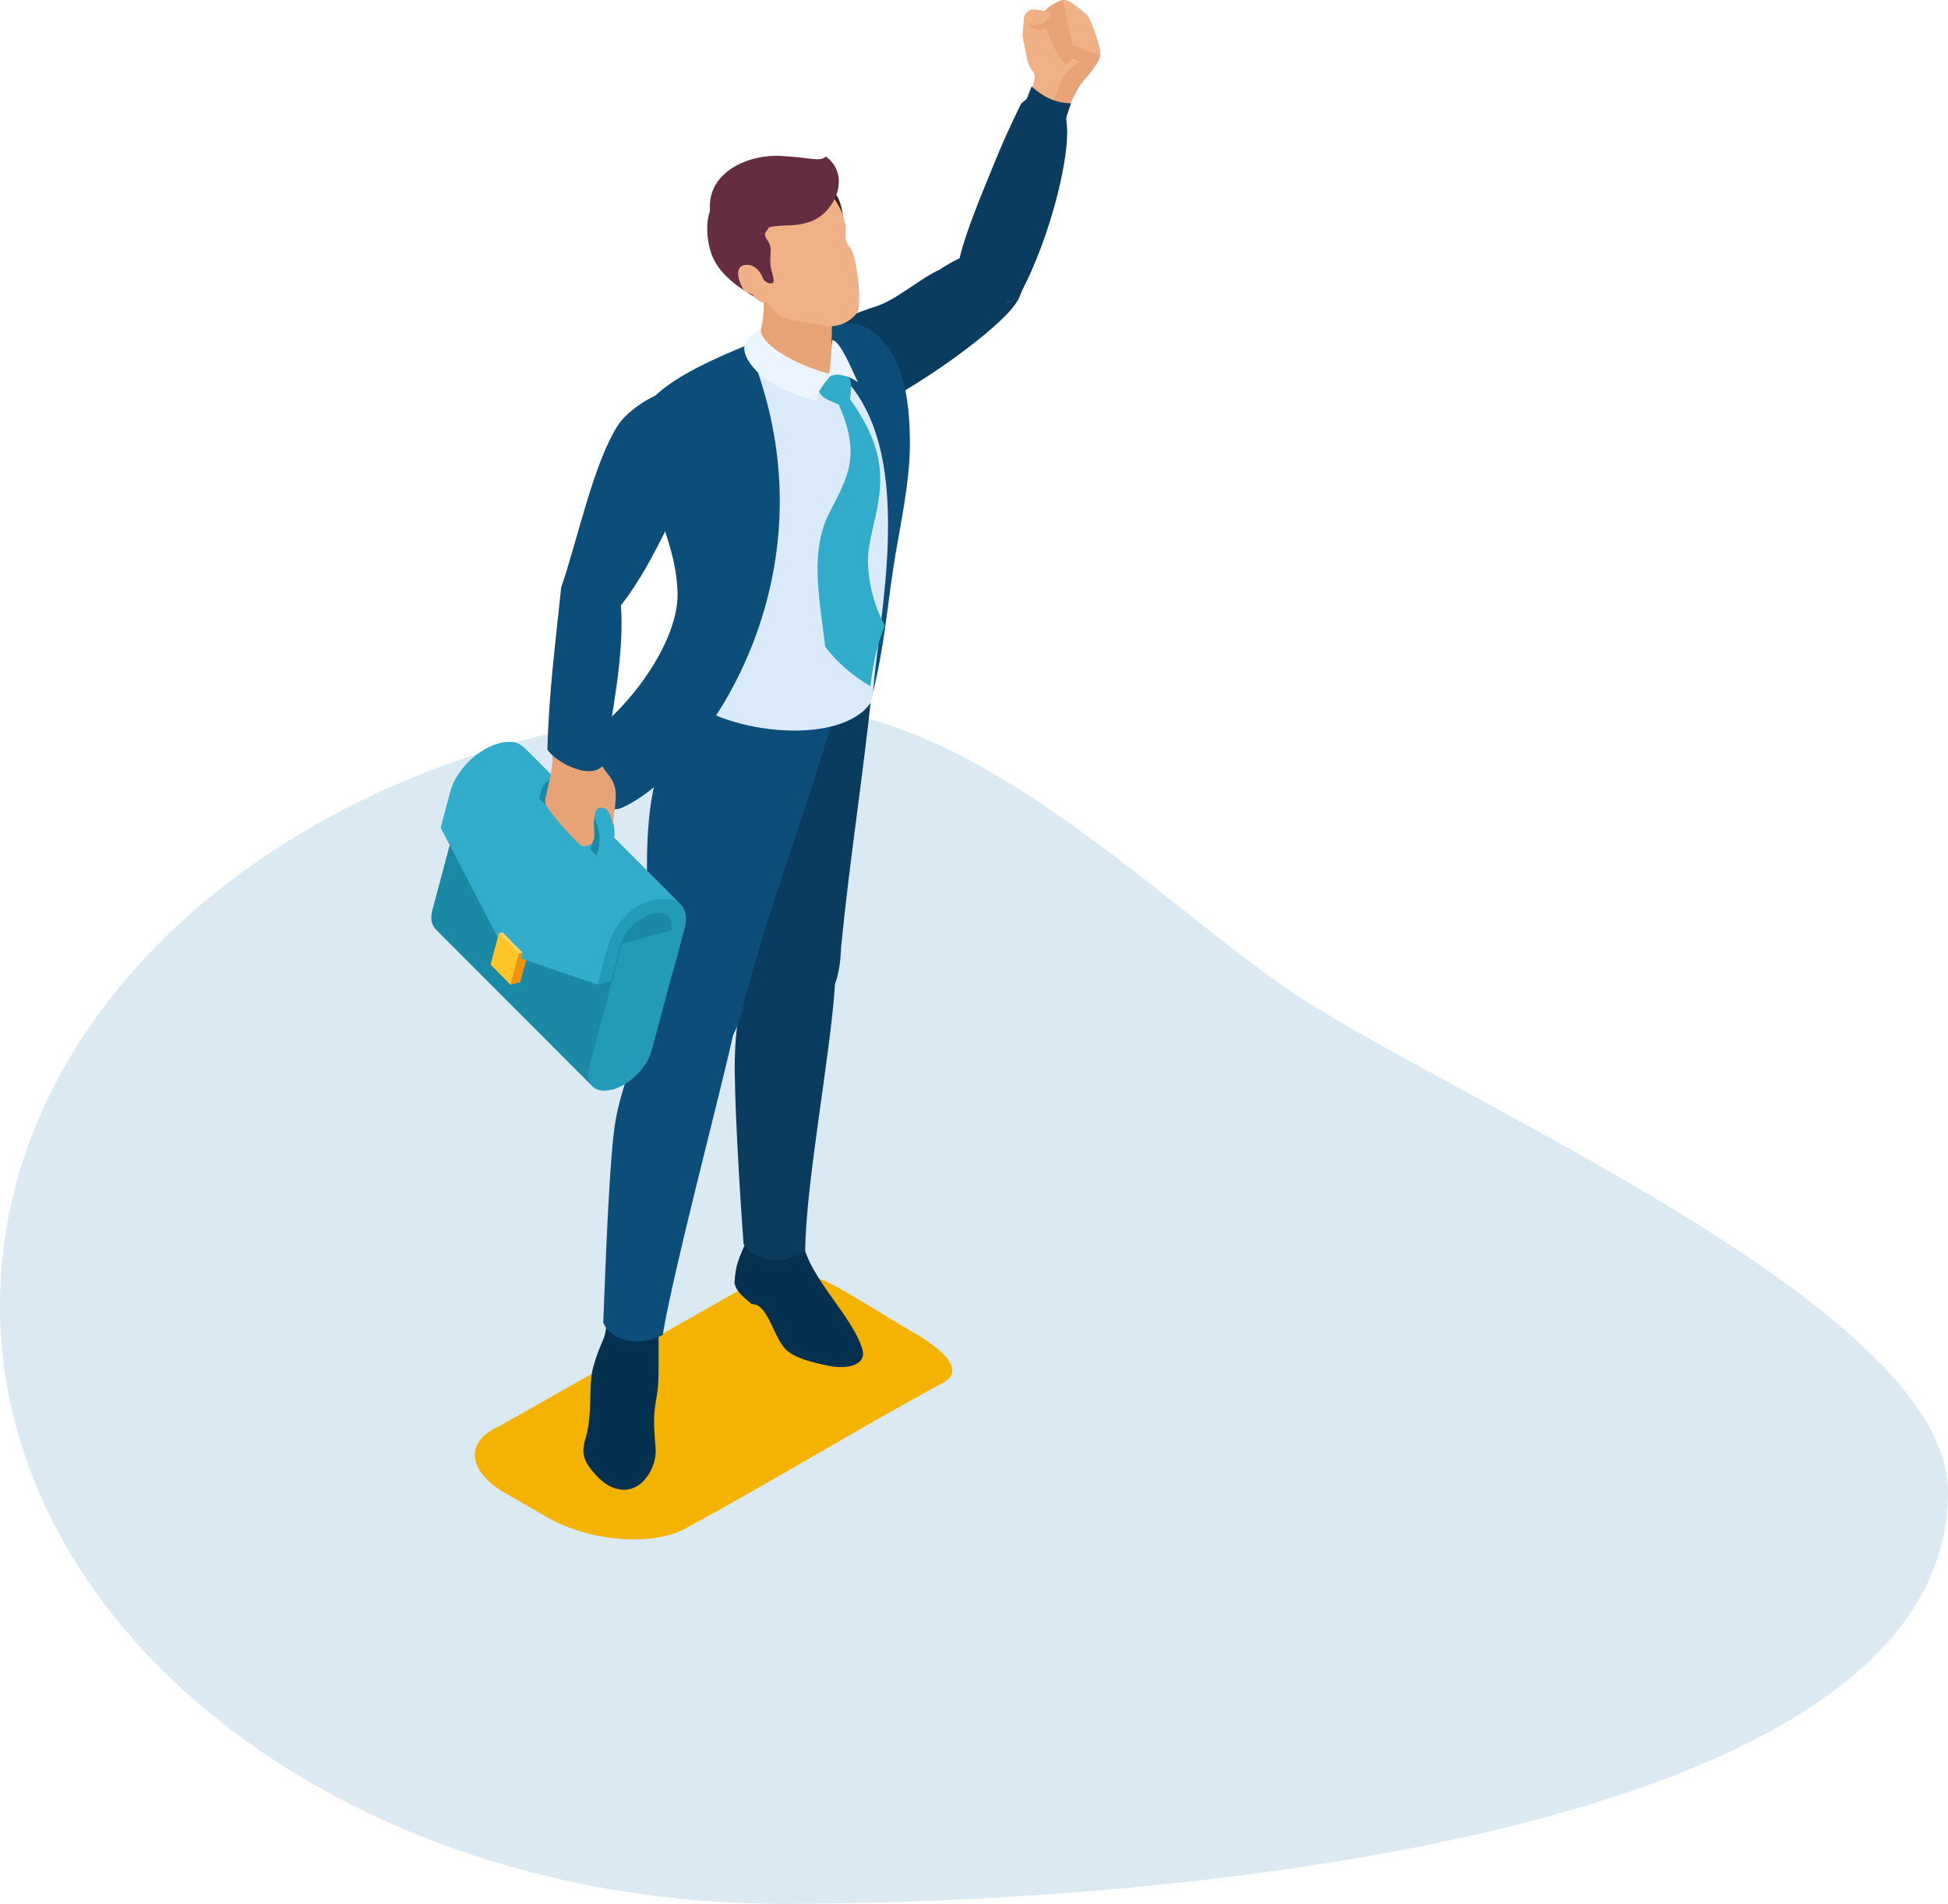
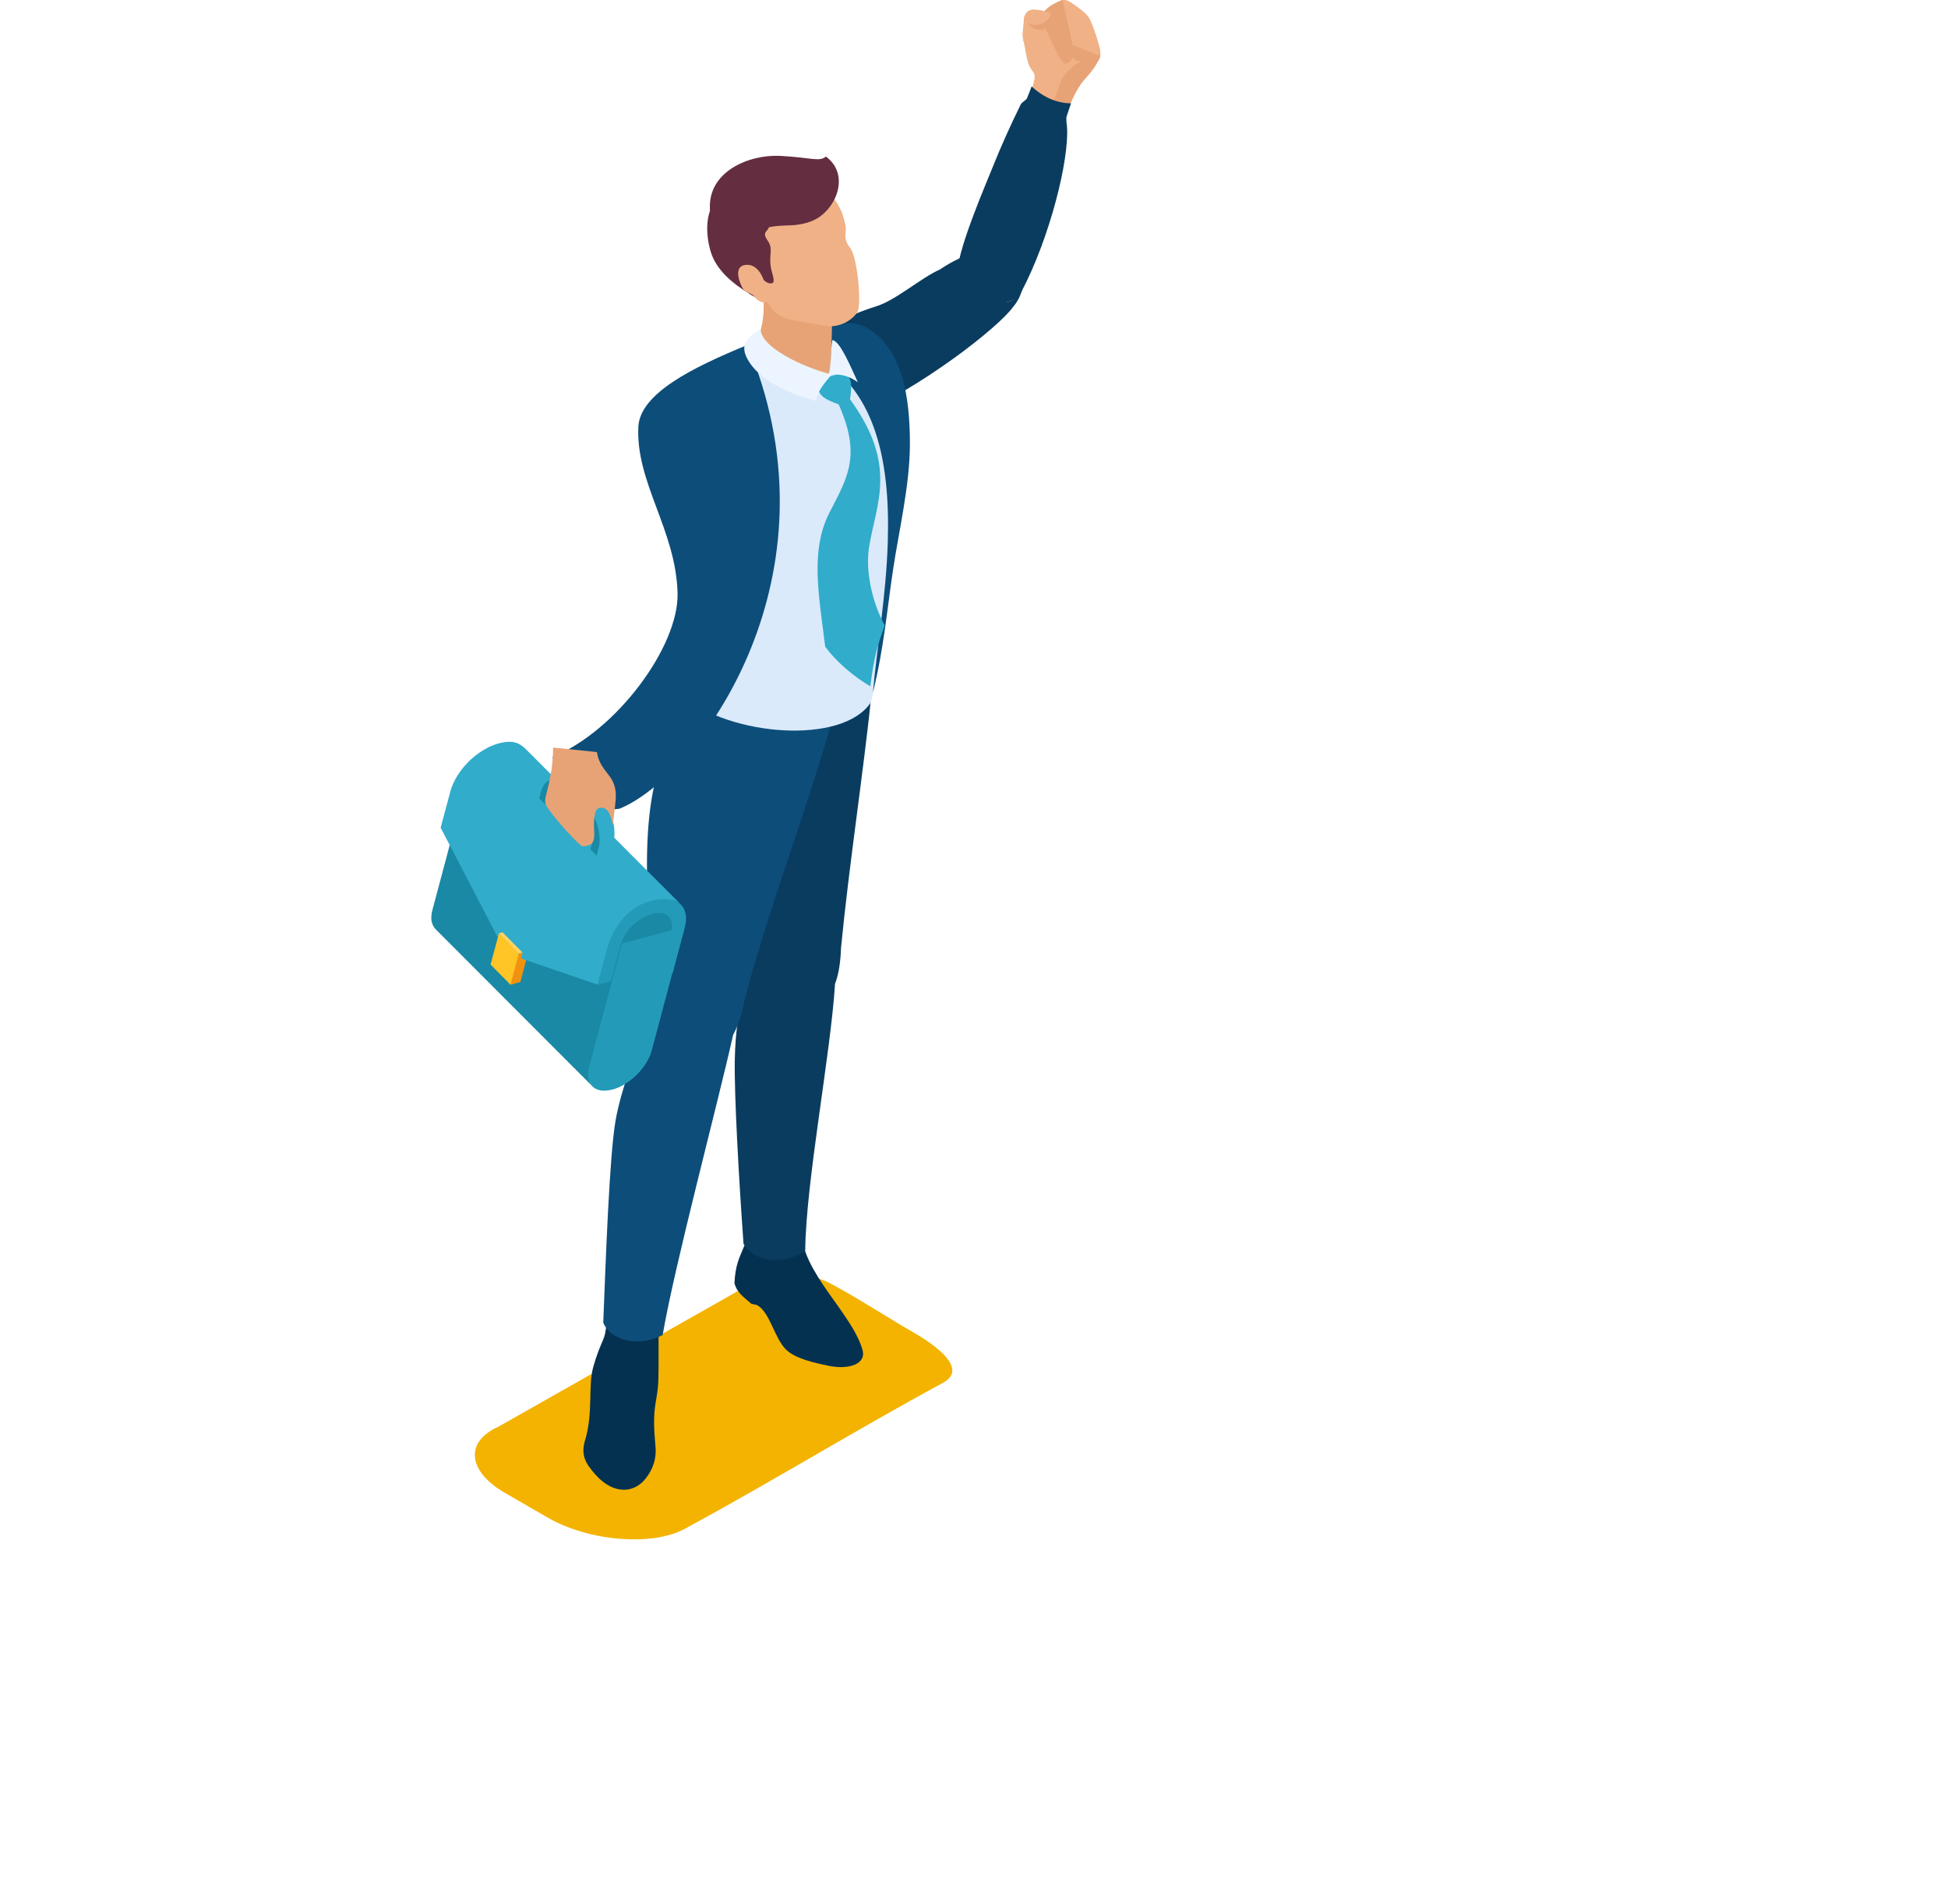
<svg xmlns="http://www.w3.org/2000/svg" width="262" height="256" viewBox="0 0 262 256" fill="none">
-   <path d="M262 200.656C262 245.115 163.412 256 105.272 256C47.132 256 0 219.959 0 175.5C0 131.041 47.132 95 105.272 95C131.369 95 156.272 121.967 174.667 133.992C197.252 148.757 262 176.153 262 200.656Z" fill="#DAE9F2" />
  <g clip-path="url(#clip0_28836_8290)">
    <path fill-rule="evenodd" clip-rule="evenodd" d="M66.946 191.897L99.368 173.533C102.9 171.925 107.959 170.642 111.553 172.513C114.838 174.213 120.236 177.691 122.627 179.036C124.447 180.072 130.74 183.828 126.823 185.946C115.285 192.191 103.856 199.209 92.134 205.562C89.912 206.768 86.673 207.201 83.265 206.907C79.871 206.629 76.401 205.64 73.655 204.063C71.712 202.934 69.784 201.821 67.902 200.739C65.357 199.271 64.015 197.524 63.877 195.916C63.753 194.34 64.756 192.887 66.93 191.897H66.946Z" fill="#F4B300" />
    <path fill-rule="evenodd" clip-rule="evenodd" d="M136.262 41.273C134.272 44.025 124.046 52.063 114.776 56.098C112.092 57.273 109.254 53.485 108.468 51.12C107.681 48.74 108.715 46.529 109.47 45.71C110.843 44.226 113.496 42.556 117.877 41.181C120.499 40.361 123.799 37.409 126.391 36.249C127.995 35.183 129.815 34.209 131.604 33.931C136.447 33.189 139.393 37.502 136.262 41.273Z" fill="#0A3C5F" />
    <path fill-rule="evenodd" clip-rule="evenodd" d="M138.653 12.367C138.977 11.393 139.131 10.774 139.162 10.388C139.208 9.661 138.715 9.63 138.344 8.626C138.021 7.76 137.882 6.415 137.681 5.596C137.404 4.467 137.712 3.741 137.712 2.736C137.712 2.025 138.206 1.268 139.054 1.314C139.378 1.329 139.764 1.391 140.473 1.53C141.198 0.835 141.368 0.742 142.278 0.278C142.987 -0.093 143.404 -0.062 144.082 0.386C145.131 1.082 146.026 1.778 146.38 2.288C146.735 2.798 147.275 4.282 147.692 5.689C148.046 6.91 148.139 7.389 147.707 8.162C146.766 9.847 146.103 10.295 145.393 11.254C144.853 11.98 144.298 13.047 143.65 14.623C141.136 23.249 141.306 31.411 137.296 39.078C136.848 39.928 136.308 40.346 135.661 40.578C134.504 41.011 132.375 39.588 130.941 39.156L130.848 31.256C131.45 27.114 135.491 18.782 138.653 12.367Z" fill="#F0B186" />
    <path fill-rule="evenodd" clip-rule="evenodd" d="M143.388 15.334C142.771 15.381 141.969 15.303 141.136 15.087C141.43 14.469 141.537 13.974 142.432 11.748C142.694 10.218 143.99 9.043 145.286 8.285C144.638 8.038 144.761 8.255 144.298 7.76C144.036 8.316 143.404 8.718 143.188 8.548C142.879 8.224 142.787 7.884 142.864 7.528C143.018 6.848 143.635 6.199 144.422 6.059C144.823 5.982 146.319 6.631 148.016 7.327C147.985 7.605 147.908 7.853 147.738 8.146C146.797 9.831 146.134 10.28 145.424 11.238C144.823 12.073 144.16 13.356 143.404 15.334H143.388Z" fill="#E7A376" />
    <path fill-rule="evenodd" clip-rule="evenodd" d="M139.347 1.314C139.625 1.345 139.964 1.407 140.458 1.515C141.182 0.819 141.352 0.726 142.262 0.263C142.972 -0.108 143.388 -0.077 144.067 0.371C145.116 1.066 146.01 1.762 146.365 2.272C146.72 2.782 147.26 4.266 147.676 5.673C147.923 6.523 148.046 7.002 147.954 7.482C146.766 7.08 145.409 6.508 144.252 6.029C143.789 6.276 142.185 7.59 143.203 8.548C142.386 7.868 141.753 6.276 141.136 4.977C140.504 3.617 139.841 2.087 139.702 1.468L139.332 1.298L139.347 1.314Z" fill="#F0B186" />
    <path fill-rule="evenodd" clip-rule="evenodd" d="M139.347 1.314C139.625 1.345 139.964 1.407 140.458 1.515C141.183 0.819 141.352 0.726 142.262 0.263C142.509 0.139 142.725 0.046 142.926 0.015L144.268 6.044C143.805 6.291 142.201 7.605 143.219 8.564C142.401 7.884 141.769 6.291 141.152 4.993C140.52 3.633 139.856 2.102 139.717 1.484L139.347 1.314Z" fill="#E7A376" />
    <path fill-rule="evenodd" clip-rule="evenodd" d="M137.666 5.58C137.388 4.452 137.696 3.725 137.696 2.721C137.696 2.009 138.19 1.252 139.038 1.298C139.362 1.314 139.748 1.376 140.457 1.515C141.013 1.546 141.043 1.577 141.321 1.87C141.445 1.994 141.445 2.69 141.105 3.092C140.18 4.127 137.974 5.333 137.681 5.58H137.666Z" fill="#F0B186" />
    <path fill-rule="evenodd" clip-rule="evenodd" d="M141.321 1.886C141.075 2.813 139.887 3.695 138.252 3.184C138.823 3.911 139.578 4.112 140.226 3.988C141.183 3.803 141.877 2.891 141.321 1.886Z" fill="#E7A376" />
    <path fill-rule="evenodd" clip-rule="evenodd" d="M138.144 13.17C138.236 12.923 138.684 11.841 138.745 11.624C140.411 13.139 142.154 13.866 144.051 13.897C143.959 14.113 143.558 15.381 143.465 15.628C143.357 16.015 143.481 16.71 143.511 17.112C143.804 21.518 141.213 31.921 137.388 39.217C135.907 42.031 128.643 41.227 128.812 36.327C128.92 33.266 132.668 24.578 133.594 22.275C134.627 19.694 135.861 16.942 137.265 14.082C137.465 13.665 137.974 13.557 138.175 13.139L138.144 13.17Z" fill="#0A3C5F" />
    <path fill-rule="evenodd" clip-rule="evenodd" d="M81.66 177.877C81.429 178.603 81.522 179.191 81.121 180.149C80.72 181.092 80.257 182.143 79.794 183.797C79.085 186.333 79.763 189.733 78.792 193.32C78.313 194.757 78.298 195.901 79.193 197.169C80.072 198.405 81.753 200.399 84.067 200.322C84.591 200.307 85.671 200.09 86.55 199.147C87.46 198.158 88.247 196.69 88.185 194.896C88.169 194.216 87.861 192.006 88.015 189.996C88.154 188.234 88.524 187.276 88.555 185.343C88.601 183.303 88.555 180.505 88.586 179.191L81.645 177.877H81.66Z" fill="#043150" />
    <path fill-rule="evenodd" clip-rule="evenodd" d="M100.139 167.443C99.398 169.251 98.92 170.024 98.781 172.544C99.136 173.873 100.046 174.414 101.064 175.326L101.804 175.481C103.594 176.47 104.118 179.933 105.753 181.51C106.91 182.623 109.27 183.225 111.614 183.689C114.128 184.168 116.565 183.457 115.995 181.479C114.576 176.548 107.727 170.983 107.804 165.479L100.154 167.458L100.139 167.443Z" fill="#043150" />
    <path fill-rule="evenodd" clip-rule="evenodd" d="M112.308 132.306C111.722 141.751 108.391 158.894 108.298 168.2C105.352 170.179 101.465 169.73 100 167.242C99.383 158.678 98.735 147.177 98.828 142.478C98.905 138.567 99.414 134.98 100.571 131.456C99.614 121.13 94.231 107.032 96.082 97.309C96.9 93.043 99.907 88.451 100.879 84.927C103.964 88.915 112.602 89.611 117.013 88.482C116.889 91.017 117.522 90.399 117.244 93.058C116.103 104.111 114.237 115.952 113.111 127.499C113.064 129.153 112.833 130.961 112.308 132.291V132.306Z" fill="#0A3C5F" />
    <path fill-rule="evenodd" clip-rule="evenodd" d="M98.597 139.185C96.484 148.63 90.715 170.209 89.126 179.515C85.995 181.2 82.124 180.319 81.136 177.846C81.476 169.282 81.969 155.215 82.818 150.516C83.527 146.605 85.609 140.715 87.337 137.206C88.046 126.88 85.378 112.489 88.802 102.781C90.298 98.515 94.062 93.924 95.589 90.399C97.363 93.305 99.615 94.526 105.908 94.016C106.525 93.97 111.923 90.245 113.666 89.827C110.905 102.951 103.856 120.094 100.154 134.408C99.831 136.062 99.322 137.871 98.581 139.2L98.597 139.185Z" fill="#0D4D7A" />
    <path fill-rule="evenodd" clip-rule="evenodd" d="M94.077 50.641C97.501 49.126 109.424 42.989 112.679 43.762C116.427 44.659 119.265 46.715 120.483 49.683C122.087 53.609 122.72 59.035 121.64 65.867C121.224 68.526 120.375 71.077 119.712 73.967C118.848 77.739 118.324 90.879 117.105 94.48C113.296 100.184 98.272 99.01 91.779 93.584C92.797 91.59 92.165 75.467 91.625 73.844C89.666 67.954 87.445 61.523 87.877 57.242C88.216 53.748 91.378 51.831 94.093 50.626L94.077 50.641Z" fill="#DAEAFA" />
    <path fill-rule="evenodd" clip-rule="evenodd" d="M112.092 43.499C108.915 43.53 102.545 45.555 100.293 46.483C93.167 49.42 86.072 52.913 85.856 57.396C85.486 64.893 90.915 71.278 91.131 79.764C91.316 86.952 82.833 98.36 74.319 101.776C75.244 105.285 79.887 109.444 83.357 108.733C93.337 104.652 112.062 79.872 101.99 50.224C101.249 48.028 104.843 47.379 108.699 46.529C112.37 45.725 113.604 43.468 112.092 43.484V43.499Z" fill="#0D4D7A" />
    <path fill-rule="evenodd" clip-rule="evenodd" d="M117.429 93.012C118.864 87.246 119.311 81.959 120.113 76.611C120.853 71.602 122.38 65.249 122.38 59.684C122.38 53.269 121.362 47.395 117.182 44.442C115.146 43.005 113.203 43.267 107.126 44.38L107.296 46.637C117.753 50.873 119.743 61.663 119.404 72.901C119.188 80.027 117.938 87.107 117.414 93.043L117.429 93.012Z" fill="#0D4D7A" />
    <path fill-rule="evenodd" clip-rule="evenodd" d="M112.802 54.382C115.856 61.276 114.021 64.136 111.568 68.912C108.884 74.122 110.196 80.32 110.982 86.937C112.355 88.884 114.854 91.017 117.059 92.285C117.568 88.081 118.154 86.457 118.987 84.108C117.214 80.815 116.411 76.657 116.874 73.658C117.8 67.738 120.838 62.621 114.329 53.702C114.699 51.228 114.329 50.734 113.82 50.455C113.203 50.131 113.728 50.007 111.985 50.502C110.843 50.826 109.656 51.136 110.057 52.372C110.365 53.315 110.874 53.655 112.802 54.382Z" fill="#31ACCB" />
    <path fill-rule="evenodd" clip-rule="evenodd" d="M101.651 46.205C101.388 49.188 110.396 53.764 111.46 50.471C112.108 48.446 111.599 42.062 112.355 39.295L104.566 35.446L101.728 34.317C102.684 38.97 103.394 42.325 101.651 46.22V46.205Z" fill="#E7A376" />
    <path fill-rule="evenodd" clip-rule="evenodd" d="M111.46 50.316C111.815 49.42 111.692 47.008 111.954 45.725C113.018 45.864 114.483 49.497 115.378 51.398C113.974 50.424 113.018 50.316 111.445 50.332L111.46 50.316Z" fill="#ECF5FF" />
    <path fill-rule="evenodd" clip-rule="evenodd" d="M102.314 44.179C102.175 46.684 108.206 49.481 111.861 50.347C110.951 51.445 109.748 52.82 109.794 53.918C107.157 53.207 102.329 51.599 100.509 48.245C99.275 45.957 101.111 45.076 102.314 44.164V44.179Z" fill="#ECF5FF" />
-     <path fill-rule="evenodd" clip-rule="evenodd" d="M110.936 25.073C112.648 25.66 113.157 27.129 113.45 29.556C112.555 28.35 112.401 27.902 111.29 26.866L110.936 25.058V25.073Z" fill="#38251B" />
    <path fill-rule="evenodd" clip-rule="evenodd" d="M111.106 43.824C109.918 43.561 107.126 43.19 106.046 42.912C103.671 42.278 103.224 40.469 101.651 37.981C99.445 37.424 98.489 36.667 97.902 35.615C96.514 33.142 96.915 29.741 98.334 27.438C99.568 25.413 101.435 24.269 103.902 23.883C108.684 23.141 111.491 24.748 113.188 28.458C113.327 28.783 113.712 30.112 113.743 30.468C113.805 31.318 113.635 31.535 113.743 32.106C113.805 32.477 113.974 32.895 114.375 33.374C115.285 34.487 115.949 41.026 115.301 42C114.591 43.066 113.018 44.04 111.121 43.855L111.106 43.824Z" fill="#F0B186" />
    <path fill-rule="evenodd" clip-rule="evenodd" d="M109.193 29.262C107.928 29.03 103.224 28.119 101.157 27.624C99.044 27.114 96.73 26.604 95.558 28.18C94.725 30.19 95.203 33.235 95.959 34.796C97.039 37.022 99.198 38.614 101.897 40.176C102.915 40.763 101.851 37.471 101.897 36.698C102.668 37.764 103.239 38.135 103.64 38.104C103.933 38.089 104.288 38.166 103.841 36.651C103.177 34.348 104.18 33.653 103.208 32.292C102.437 31.195 103.285 31.117 103.409 30.561C105.136 30.159 106.956 30.561 109.193 29.247V29.262Z" fill="#642E40" />
    <path fill-rule="evenodd" clip-rule="evenodd" d="M100.633 35.616C98.674 35.508 99.244 37.563 99.861 38.723C100.293 39.527 100.987 39.264 101.435 39.867C101.959 40.593 102.699 40.794 103.224 40.624C104.304 40.3 103.178 38.877 102.869 38.275C102.699 37.192 101.867 35.678 100.633 35.616Z" fill="#F0B186" />
    <path fill-rule="evenodd" clip-rule="evenodd" d="M111.09 21.038C110.226 21.811 109.085 21.177 104.951 20.961C100.648 20.745 95.296 23.11 95.481 27.964C95.481 28.103 95.481 28.242 95.481 28.381C96.946 28.366 99.013 29.308 101.265 29.803C104.381 30.483 107.759 30.638 109.903 29.37C112.663 27.716 114.221 23.373 111.09 21.054V21.038Z" fill="#642E40" />
    <path fill-rule="evenodd" clip-rule="evenodd" d="M91.224 123.201C91.424 122.429 91.131 122.537 90.823 122.104C90.776 122.042 90.73 121.98 90.668 121.934L85.548 117.065C82.201 114.359 78.761 121.223 76.802 126.571L81.152 130.807L89.249 128.782L91.224 123.186V123.201Z" fill="#1989A5" />
    <path fill-rule="evenodd" clip-rule="evenodd" d="M79.409 143.544L82.725 130.961L83.666 126.88L62.581 105.765L58.154 122.382C58.047 122.815 58 123.201 58.016 123.557C58.016 123.789 58.062 124.005 58.139 124.206C58.17 124.299 58.216 124.407 58.262 124.484C58.355 124.67 58.463 124.825 58.602 124.964L79.687 146.079C79.131 145.523 79.116 144.673 79.424 143.529L79.409 143.544Z" fill="#1989A5" />
    <path fill-rule="evenodd" clip-rule="evenodd" d="M92.103 124.624L83.666 126.865L79.239 143.482C78.622 145.77 80.01 147.131 82.309 146.512H82.386C84.699 145.878 87.059 143.529 87.661 141.241L92.088 124.624H92.103Z" fill="#239BB8" />
    <path fill-rule="evenodd" clip-rule="evenodd" d="M69.784 128.21L71.11 127.854L69.984 132.059L68.658 132.414L69.244 130.003L69.784 128.21Z" fill="#F1920E" />
    <path fill-rule="evenodd" clip-rule="evenodd" d="M70.478 100.524C70.231 100.277 69.784 99.999 69.46 99.891C68.288 99.504 66.807 99.968 65.805 100.432C64.91 100.864 64.062 101.452 63.337 102.117C62.226 103.152 61.255 104.466 60.745 105.873C60.684 106.027 60.638 106.197 60.591 106.352L59.265 111.299L67.285 126.695L69.152 128.565L80.365 132.399L80.519 132.322L81.198 130.049C81.553 128.705 83.203 124.809 84.221 123.742C85.64 122.243 89.758 119.924 91.563 121.609L70.478 100.493V100.524Z" fill="#31ACCB" />
    <path fill-rule="evenodd" clip-rule="evenodd" d="M90.067 120.945C91.794 121.161 92.674 122.63 92.087 124.778L90.468 130.838L88.648 131.317L90.267 125.257C90.499 124.361 90.36 123.65 89.928 123.232C88.571 121.888 85.779 123.681 84.884 124.639C84.221 125.35 83.712 126.185 83.496 127.004L82.17 131.935L80.35 132.415L81.676 127.468C82.201 125.613 83.326 123.696 84.931 122.429C86.334 121.316 88.278 120.713 90.067 120.929V120.945Z" fill="#239BB8" />
    <path fill-rule="evenodd" clip-rule="evenodd" d="M69.784 128.21L70.278 128.086L69.152 132.275L68.658 132.414L69.244 130.003L69.784 128.21Z" fill="#F1920E" />
    <path fill-rule="evenodd" clip-rule="evenodd" d="M67.116 125.489L68.689 127.267L69.784 128.21L70.278 128.086L67.594 125.365L67.116 125.489Z" fill="#FFD463" />
    <path fill-rule="evenodd" clip-rule="evenodd" d="M67.116 125.489L69.784 128.21L68.658 132.415L65.974 129.694L67.116 125.489Z" fill="#FFC426" />
    <path fill-rule="evenodd" clip-rule="evenodd" d="M75.63 106.538C75.63 106.538 75.676 106.429 75.692 106.383C75.692 106.383 75.692 106.383 75.692 106.368C75.722 106.321 75.738 106.275 75.769 106.228C75.769 106.228 75.769 106.213 75.784 106.198C75.815 106.151 75.846 106.12 75.877 106.074C75.908 106.028 75.938 105.997 75.985 105.966C76.031 105.919 76.093 105.873 76.154 105.842C76.154 105.842 76.185 105.827 76.201 105.827C76.262 105.796 76.324 105.765 76.386 105.749L74.412 106.275C74.412 106.275 74.288 106.321 74.226 106.352C74.226 106.352 74.195 106.352 74.18 106.368C74.118 106.399 74.072 106.445 74.01 106.491C73.98 106.522 73.949 106.553 73.903 106.599C73.887 106.63 73.856 106.646 73.841 106.677C73.841 106.677 73.825 106.708 73.81 106.723C73.81 106.723 73.81 106.739 73.794 106.754C73.794 106.754 73.794 106.754 73.794 106.769C73.779 106.8 73.764 106.831 73.748 106.847C73.748 106.847 73.748 106.862 73.748 106.878C73.748 106.878 73.748 106.878 73.748 106.893C73.748 106.893 73.748 106.909 73.733 106.924C73.733 106.955 73.702 106.97 73.702 107.001C73.702 107.001 73.702 107.032 73.686 107.048C73.686 107.048 73.686 107.048 73.686 107.063C73.686 107.063 73.686 107.063 73.686 107.079C73.686 107.11 73.671 107.125 73.656 107.156C73.656 107.187 73.64 107.218 73.625 107.249L73.378 108.161L75.352 107.635L75.599 106.723C75.599 106.723 75.645 106.584 75.661 106.538C75.661 106.538 75.661 106.538 75.661 106.522L75.63 106.538Z" fill="#783C18" />
    <path fill-rule="evenodd" clip-rule="evenodd" d="M77.867 105.007C77.867 105.007 77.805 104.945 77.774 104.914C77.758 104.899 77.728 104.884 77.712 104.853C77.712 104.853 77.712 104.853 77.697 104.853C77.697 104.853 77.697 104.853 77.681 104.837C77.65 104.806 77.62 104.791 77.589 104.76C77.558 104.729 77.527 104.714 77.481 104.683C77.481 104.683 77.481 104.683 77.465 104.683C77.465 104.683 77.465 104.683 77.45 104.683C77.435 104.683 77.404 104.652 77.388 104.636C77.358 104.621 77.311 104.59 77.28 104.574C77.265 104.574 77.249 104.559 77.234 104.543C77.234 104.543 77.219 104.543 77.203 104.543C77.203 104.543 77.188 104.544 77.172 104.528C77.126 104.513 77.095 104.497 77.049 104.482C77.018 104.482 77.003 104.466 76.972 104.451C76.972 104.451 76.956 104.451 76.941 104.451C76.941 104.451 76.941 104.451 76.926 104.451C76.879 104.451 76.833 104.42 76.802 104.404C76.787 104.404 76.771 104.404 76.74 104.404C76.74 104.404 76.71 104.404 76.694 104.404C76.694 104.404 76.663 104.404 76.648 104.404C76.586 104.404 76.54 104.389 76.478 104.389C76.478 104.389 76.447 104.389 76.432 104.389C76.37 104.389 76.324 104.389 76.262 104.389C76.185 104.389 76.108 104.404 76.016 104.435L74.041 104.961C74.766 104.992 75.445 105.378 75.954 105.888L76.046 105.857L78.915 108.717C80.134 109.923 80.597 111.84 80.427 113.571L80.597 113.525V113.54L80.35 114.452L82.324 113.927L82.571 113.015V112.984V112.922C82.571 112.922 82.571 112.86 82.586 112.829C82.586 112.783 82.586 112.736 82.602 112.69C82.617 112.535 82.632 112.396 82.648 112.242C82.648 112.226 82.648 112.211 82.648 112.18C82.648 112.18 82.648 112.164 82.648 112.149C82.648 112.133 82.648 112.103 82.648 112.087C82.648 111.732 82.632 111.391 82.571 111.036C82.478 110.526 82.37 110.047 82.17 109.552C82.17 109.552 82.093 109.382 82.093 109.351C82.093 109.32 82.031 109.212 82.016 109.196C81.954 108.872 81.275 107.975 81.028 107.728C81.028 107.728 81.028 107.728 81.013 107.712L77.99 104.698C77.99 104.698 77.944 104.652 77.913 104.621L77.867 105.007Z" fill="#31ACCB" />
    <path fill-rule="evenodd" clip-rule="evenodd" d="M78.992 108.624L75.969 105.61C74.673 104.327 73.239 104.698 72.761 106.445L72.514 107.357L73.347 108.176L73.594 107.264C73.902 106.136 74.843 105.888 75.676 106.723L78.699 109.737C79.532 110.572 79.964 112.164 79.655 113.308L79.409 114.22L80.242 115.055L80.488 114.143C80.966 112.396 80.303 109.923 79.008 108.624H78.992Z" fill="#1989A5" />
    <path fill-rule="evenodd" clip-rule="evenodd" d="M74.396 100.524C74.35 104.961 73.131 107.048 73.347 108.006C73.516 108.825 76.956 112.736 78.144 113.695C78.529 113.973 79.47 113.587 79.609 113.417C80.288 112.566 79.609 111.221 80.041 109.382C80.272 108.315 81.136 108.563 81.506 108.825C82.092 109.243 82.262 110.356 82.478 110.974C82.509 108.424 83.481 106.445 82.031 104.435C81.383 103.539 80.504 102.689 80.288 101.127L74.396 100.524Z" fill="#E7A376" />
-     <path fill-rule="evenodd" clip-rule="evenodd" d="M89.681 52.759C87.784 52.929 84.298 55.34 83.141 57.133C79.825 62.25 77.728 72.437 75.476 78.991C74.689 86.72 73.825 93.012 73.625 100.787C74.704 102.549 79.979 105.301 81.352 102.503C82.262 95.871 84.005 88.142 83.512 81.403C86.026 78.187 87.907 74.585 89.62 71.123C91.47 67.397 96.668 53.887 89.697 52.743L89.681 52.759Z" fill="#0D4D7A" />
  </g>
  <defs>
    <clipPath id="clip0_28836_8290">
      <rect width="90" height="207" fill="white" transform="matrix(-1 0 0 1 148 0)" />
    </clipPath>
  </defs>
</svg>